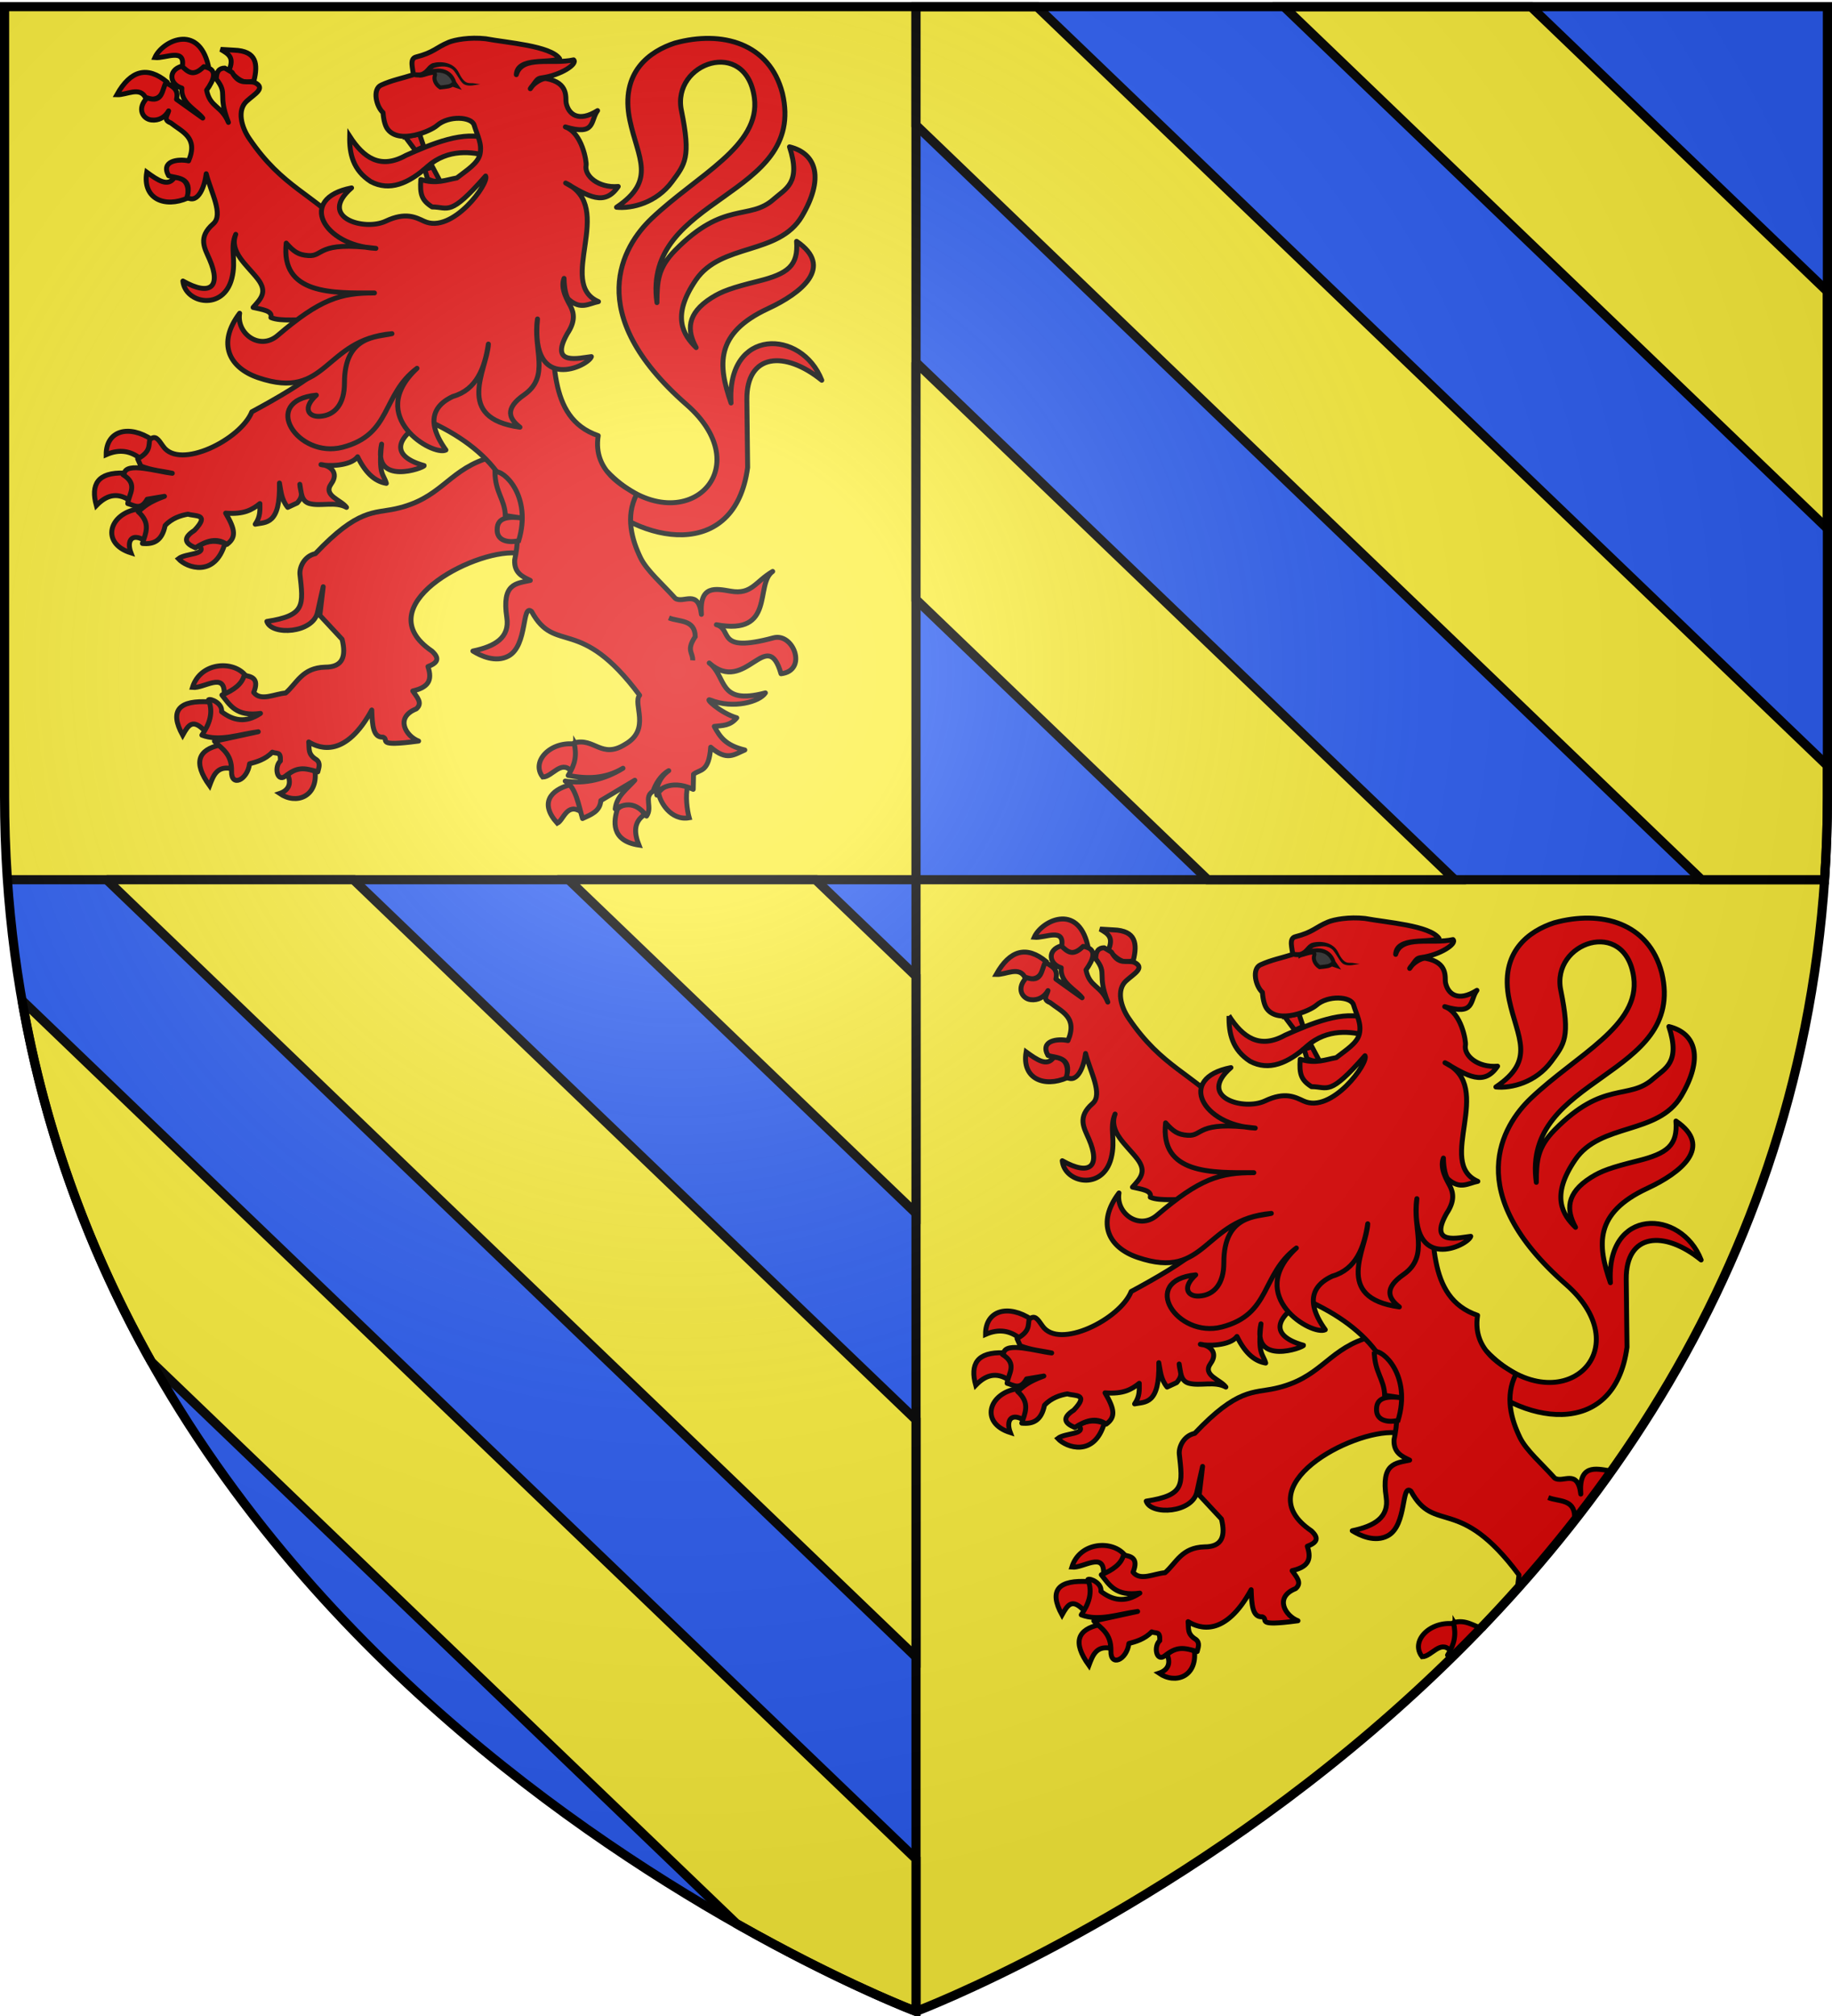
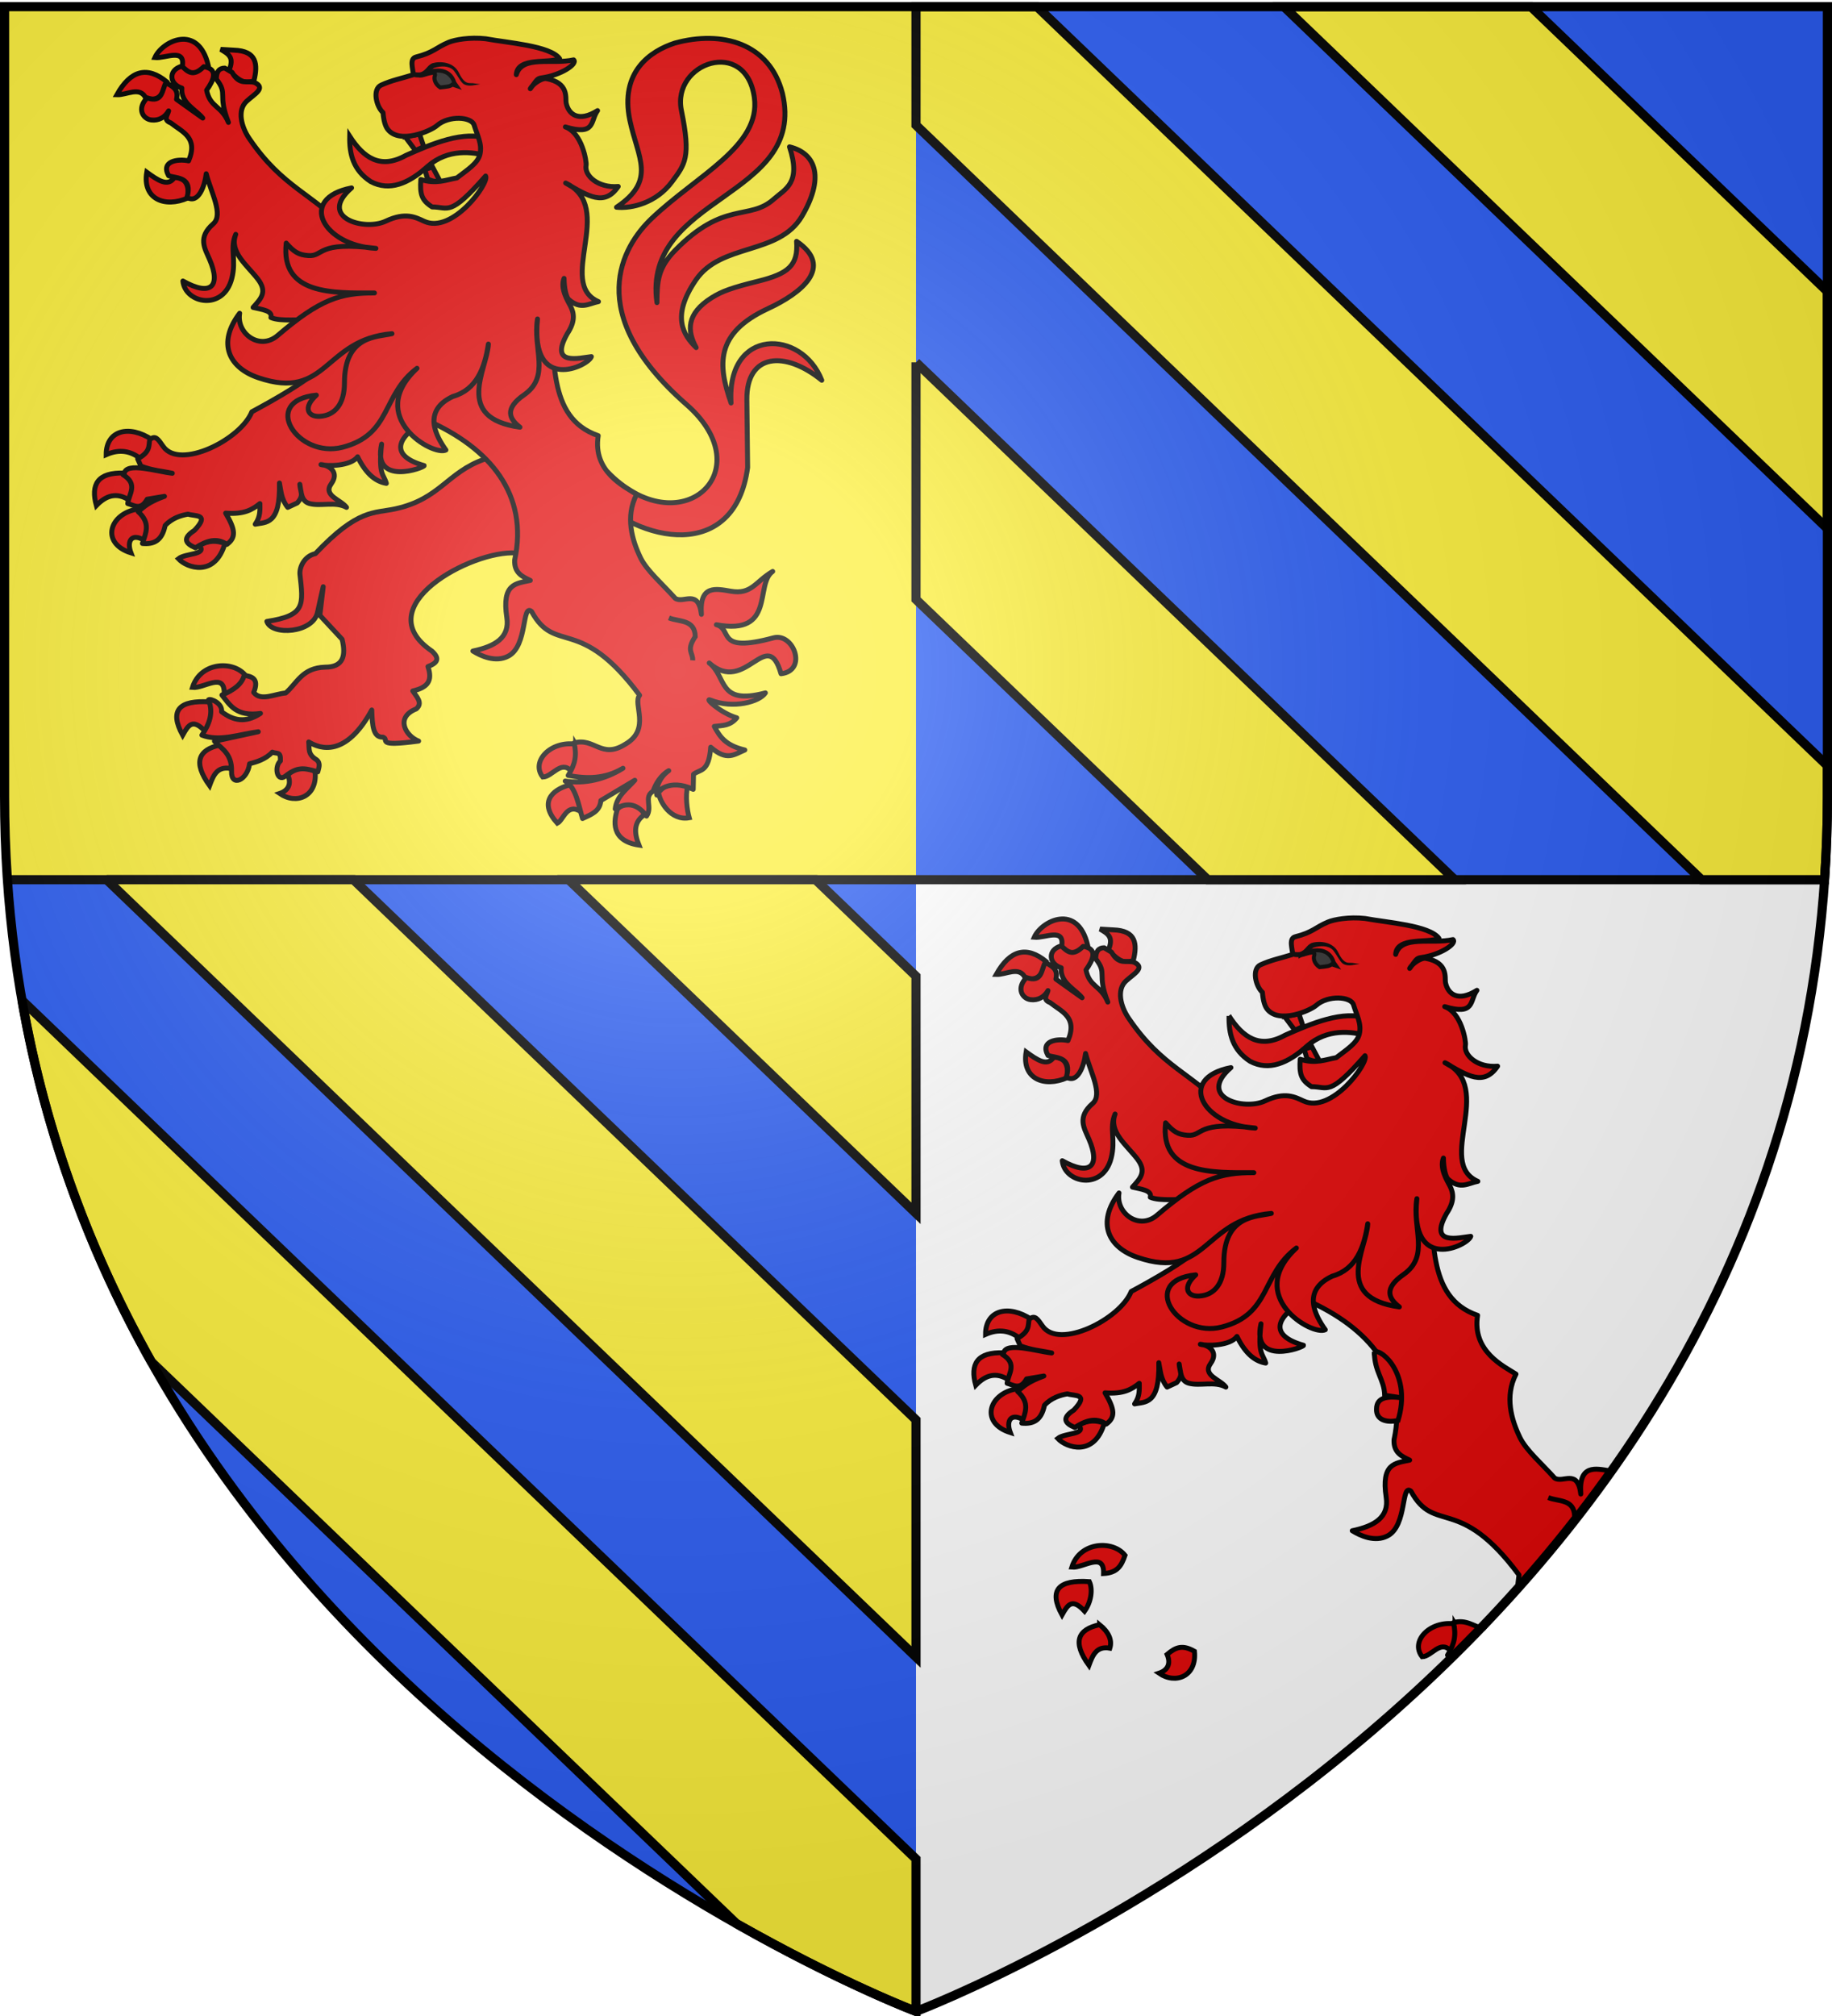
<svg xmlns="http://www.w3.org/2000/svg" xmlns:xlink="http://www.w3.org/1999/xlink" height="660" width="600" version="1.0">
  <defs>
    <g id="k">
      <use height="540" width="810" transform="rotate(72)" xlink:href="#j" />
      <use height="540" width="810" transform="rotate(144)" xlink:href="#j" />
    </g>
    <g id="v">
      <use xlink:href="#u" transform="rotate(72)" width="810" height="540" />
      <use xlink:href="#u" transform="rotate(144)" width="810" height="540" />
    </g>
    <g id="c">
      <path id="b" d="M0 0v1h.5L0 0z" transform="rotate(18 3.157 -.5)" />
      <use xlink:href="#b" transform="scale(-1 1)" width="810" height="540" />
    </g>
    <g id="d">
      <use xlink:href="#c" transform="rotate(72)" width="810" height="540" />
      <use xlink:href="#c" transform="rotate(144)" width="810" height="540" />
    </g>
    <g id="u">
      <path id="t" d="M0 0v1h.5L0 0z" transform="rotate(18 3.157 -.5)" />
      <use xlink:href="#t" transform="scale(-1 1)" width="810" height="540" />
    </g>
    <g id="g">
      <path id="f" d="M0 0v1h.5L0 0z" transform="rotate(18 3.157 -.5)" />
      <use xlink:href="#f" transform="scale(-1 1)" width="810" height="540" />
    </g>
    <g id="h">
      <use xlink:href="#g" transform="rotate(72)" width="810" height="540" />
      <use xlink:href="#g" transform="rotate(144)" width="810" height="540" />
    </g>
    <g id="j">
      <path transform="rotate(18 3.157 -.5)" d="M0 0v1h.5L0 0z" id="i" />
      <use height="540" width="810" transform="scale(-1 1)" xlink:href="#i" />
    </g>
    <g id="s">
      <use xlink:href="#r" transform="rotate(72)" width="810" height="540" />
      <use xlink:href="#r" transform="rotate(144)" width="810" height="540" />
    </g>
    <g id="r">
      <path id="q" d="M0 0v1h.5L0 0z" transform="rotate(18 3.157 -.5)" />
      <use xlink:href="#q" transform="scale(-1 1)" width="810" height="540" />
    </g>
    <g id="n">
      <path transform="rotate(18 3.157 -.5)" d="M0 0v1h.5L0 0z" id="m" />
      <use height="540" width="810" transform="scale(-1 1)" xlink:href="#m" />
    </g>
    <g id="o">
      <use height="540" width="810" transform="rotate(72)" xlink:href="#n" />
      <use height="540" width="810" transform="rotate(144)" xlink:href="#n" />
    </g>
    <path id="p" d="M2.922 27.672c0-5.951 2.317-9.843 5.579-11.012 1.448-.519 3.307-.273 5.018 1.447 2.119 2.129 2.736 7.993-3.483 9.121.658-.956.619-3.081-.714-3.787-.99-.524-2.113-.253-2.676.123-.824.552-1.729 2.106-1.679 4.108H2.922z" />
    <path id="l" d="M2.922 27.672c0-5.951 2.317-9.843 5.579-11.012 1.448-.519 3.307-.273 5.018 1.447 2.119 2.129 2.736 7.993-3.483 9.121.658-.956.619-3.081-.714-3.787-.99-.524-2.113-.253-2.676.123-.824.552-1.729 2.106-1.679 4.108H2.922z" />
    <path d="M2.922 27.672c0-5.951 2.317-9.843 5.579-11.012 1.448-.519 3.307-.273 5.018 1.447 2.119 2.129 2.736 7.993-3.483 9.121.658-.956.619-3.081-.714-3.787-.99-.524-2.113-.253-2.676.123-.824.552-1.729 2.106-1.679 4.108H2.922z" id="e" />
    <radialGradient xlink:href="#a" id="x" gradientUnits="userSpaceOnUse" gradientTransform="matrix(1.353 0 0 1.349 -77.63 -85.747)" cx="221.445" cy="226.331" fx="221.445" fy="226.331" r="300" />
    <linearGradient id="a">
      <stop style="stop-color:white;stop-opacity:.314" offset="0" />
      <stop offset=".19" style="stop-color:white;stop-opacity:.251" />
      <stop style="stop-color:#6b6b6b;stop-opacity:.125" offset=".6" />
      <stop style="stop-color:black;stop-opacity:.125" offset="1" />
    </linearGradient>
  </defs>
  <g style="display:inline">
    <path style="fill:#2b5df2;fill-opacity:1;fill-rule:evenodd;stroke:none;stroke-width:1px;stroke-linecap:butt;stroke-linejoin:miter;stroke-opacity:1" d="M300 2.188V288h297.563c.61-8.916.937-18.002.937-27.281V2.188H300z" />
    <path style="opacity:1;fill:#2b5df2;fill-opacity:1;stroke:none;stroke-width:2.5;stroke-miterlimit:4;stroke-dasharray:none;stroke-opacity:1" d="M2.438 288C20.604 553.343 300 658.5 300 658.5V288H2.437z" />
-     <path d="M597.563 288C579.395 553.343 300 658.5 300 658.5V288h297.563z" style="opacity:1;fill:#fcef3c;fill-opacity:1;stroke:none;stroke-width:2.5;stroke-miterlimit:4;stroke-dasharray:none;stroke-opacity:1" />
    <path d="M300 2.188V288H2.437a399.052 399.052 0 0 1-.937-27.281V2.188H300z" style="fill:#fcef3c;fill-opacity:1;fill-rule:evenodd;stroke:none;stroke-width:1px;stroke-linecap:butt;stroke-linejoin:miter;stroke-opacity:1" />
-     <path style="opacity:1;fill:#000;fill-opacity:1;stroke:none;stroke-width:2.5;stroke-miterlimit:4;stroke-dasharray:none;stroke-opacity:1" d="M298.5 1.5h3v657h-3z" />
    <path style="opacity:1;fill:#000;fill-opacity:1;stroke:none;stroke-width:2.5;stroke-miterlimit:4;stroke-dasharray:none;stroke-opacity:1" transform="rotate(-90)" d="M-289.5 2.438h3v595.126h-3z" />
    <path style="fill:#fcef3c;fill-opacity:1;fill-rule:nonzero;stroke:#000;stroke-opacity:1;stroke-width:3" d="M300 2.188v38.78L557.281 288h40.282c.61-8.916.937-18.002.937-27.281v-10.031L339.625 2.188H300zm120.5 0 178 170.875V95.438l-97.125-93.25H420.5zM300 118.624v77.625L395.563 288h80.875L300 118.625zM34.938 288 300 542.469v-77.625L115.75 288H34.937zm151.28 0L300 397.219v-77.625L267.094 288h-80.875zM7.25 327.531c7.742 44.299 22.838 83.63 42.313 118.281L241.188 629.75C275.801 649.366 300 658.5 300 658.5v-49.906L7.25 327.53z" />
  </g>
  <use height="660" width="600" transform="translate(211.429)" id="w" xlink:href="#use4203" y="0" x="0" />
  <use height="660" width="600" transform="translate(312.857 328.572)" xlink:href="#use4203" />
  <use height="660" width="600" transform="translate(312.857 328.572)" xlink:href="#w" />
  <g style="display:inline">
    <path style="fill:#e20909;fill-opacity:1;stroke:#000;stroke-width:1.616;stroke-linejoin:round;stroke-miterlimit:4;stroke-opacity:1;stroke-dasharray:none" d="M198.776 154.307c23.862 24.64 51.127.066 26.073-21.854-34.35-30.053-20.782-52.01-11.509-60.854 14.899-14.21 35.91-23.752 33.716-39.656-2.728-19.775-27.105-11.479-23.89 4.231 3.165 15.461 1.19 17.561-3.083 23.34-5.061 6.845-13.086 8.859-18.169 8.34 13.218-8.89 6.973-16.05 4.364-28.499-3.333-15.903 6.746-22.64 14.714-25.25 15.435-4.247 31.046-.007 35.267 16.457 8.064 34.289-46.063 33.476-41.1 68.514.034-7.146.36-11.42 5.977-17.146 16.024-16.337 24.26-9.603 32.232-16.689 3.897-3.464 9.1-5.258 5.204-17.167 9.104 2.226 11.259 10.586 4.04 22.76-7.59 12.8-26.375 8.637-34.708 20.823-8.165 11.942-4.11 18.035.1 22.143-3.022-5.543-3.2-11.103 5.02-16.287 3.449-2.176 6.665-3.317 15.305-5.464 9.734-2.42 13.171-5.08 12.558-13.038 12.427 8.409 1.511 16.977-9.33 22.006-17.508 8.122-16.416 18.575-12.13 30.922-1.534-24.756 23.158-24.276 29.715-7.445-12.015-9.786-24.705-8.896-24.533 6.361l.25 22.197c-4.146 30.823-35.21 25.195-51.697 8.156" />
    <path d="M114.526 44.606c-.113 5.74 1.068 11.058 6.904 14.853 6.119 3.244 12.358.678 18.638-4.998 6.637-5.84 14.62-4.815 19.662-3.367.83-2.7-.189-3.797.037-5.605-7.536-2.98-18.508 1.644-26.86 5.397-8.363 4.648-13.845.753-18.381-6.28z" style="fill:#e20909;fill-opacity:1;stroke:#000;stroke-width:1.616;stroke-miterlimit:4;stroke-opacity:1;stroke-dasharray:none" />
    <g style="fill:#e20909;stroke:#000;stroke-width:2.954;stroke-opacity:1">
      <path d="M862.664 472.577c-7.188-9.211-27.082-8.293-31.832 7.086 6.816.68 19.456-9.608 19.006 3.82 8.305-.468 10.708-4.693 12.826-10.906z" style="fill:#e20909;fill-opacity:1;stroke:#000;stroke-width:2.954;stroke-linejoin:miter;stroke-miterlimit:4;stroke-opacity:1;stroke-dasharray:none" transform="matrix(.547 0 0 .547 -391.428 -37.312)" />
      <path d="M838.453 505.987c-7.478-8.031-10.06-3.885-13.504 2.243-8.187-14.961-2.04-21.175 16.37-19.903 2.197 4.713 1.025 12.246-2.866 17.66zM847.459 514.084c-13.091 2.806-16.482 10.313-6.395 24.351 2.187-5.864 4.356-11.75 12.534-10.302 1.483-4.79-.707-9.68-6.14-14.05zM887.874 531.88c2.56 5.972-.09 9.655-4.86 11.238 9.901 6.854 22.754 1.966 21.23-13.112-7.109-4.021-11.075-2.607-16.37 1.873z" style="fill:#e20909;fill-opacity:1;stroke:#000;stroke-width:2.954;stroke-miterlimit:4;stroke-opacity:1;stroke-dasharray:none" transform="matrix(.547 0 0 .547 -391.428 -37.312)" />
    </g>
    <path style="fill:#e20909;fill-opacity:1;stroke:#000;stroke-width:1.616;stroke-linejoin:round;stroke-miterlimit:4;stroke-opacity:1;stroke-dasharray:none" d="M158.697 150.323c-12.322 4.329-14.496 13.014-29.159 16.245-7.093 1.563-12.256-.104-26.242 14.687-3.523.76-5.2 4.22-5.071 6.653 1.117 10.23 1.867 13.587-10.827 15.544 1.547 4.72 15.265 3.89 16.622-3.12.213-1.095 1.84-8.252 1.84-8.252l-1.11 9.365 7.293 7.85c1.327 5.413.391 9.145-5.588 9.123-7.483.222-9.134 5.191-12.879 8.456-3.595.28-8.163 2.83-10.488-.188 1.928-4.673-.788-5.215-3.119-5.598-.694 2.833-3.393 4.878-7.29 6.454 2.66 3.306 4.68 7.15 12.636 6.008-4.892 3.298-9.034 2.318-12.744-.555.353-2.76-3.57-4.39-4.265-3.895 1.68 4.347.229 8.057-2.187 11.571 5.801 2.228 12.25-.298 18.467-1.112l-14.336 3.115c2.462 2.532 5.712 4.103 5.589 9.792-.197 5.358 5.206 2.98 5.894-2.418 2.168-.58 5.164-1.381 7.47-3.813 1.474.679 2.796-.412 2.632 2.893-2.035 1.78-1.194 6.91 1.503 5.061 4.11-3.247 6.184-2.846 10.75-1.5.235-1.188 1.067-2.793-.45-3.98-2.96-1.81-2.267-3.59-2.529-5.812 3.725 2.267 12.092 5.195 20.654-10.46.164 4.952.397 9.066 3.674 8.886 2.291.82-2.887 3.245 11.664 1.286-4.075-1.525-7.937-7.678-.764-10.533 2.253-1.957.13-3.913-1.147-5.87 4.872-1.15 6.57-3.27 4.963-7.98 3.207-1.227 3.939-2.65 1.319-5.062-21.489-14.58 13.047-33.085 27.43-32.132l12.15-7.12-7.776-24.257-14.58.668z" />
    <g style="fill:#e20909;stroke:#000;stroke-width:2.954;stroke-opacity:1">
      <path d="M799.626 342.685c-5.852-4.625-12.566-5.83-20.464-2.342-.056-14.538 13.622-18.222 27.626-8.897-1.412 4.639-3.066 9.057-7.162 11.239zM773.28 370.783c-3.419-12.474.547-20.053 16.881-19.435 2.937 3.872 7.292 6.562 3.07 16.391-7.79-5.24-14.203-2.924-19.952 3.044zM798.09 372.89c4.946 6.322 8.193 12.645 4.35 18.967-8.001-5.031-11.16.056-8.442 7.258-18.46-5.81-12.894-23.612 4.093-26.225zM834.925 394.666c5.494-3.163 10.533-2.989 15.347-1.17-5.978 20.376-22.706 14.734-27.881 9.132 4.344-3.472 17.501-2.217 12.534-7.962z" style="fill:#e20909;fill-opacity:1;stroke:#000;stroke-width:2.954;stroke-miterlimit:4;stroke-opacity:1;stroke-dasharray:none" transform="matrix(.547 0 0 .547 -391.428 -37.312)" />
    </g>
    <g style="fill:#e20909;stroke:#000;stroke-width:2.954;stroke-opacity:1">
      <path d="M828.018 186.74c-13.82 6.043-27.245.561-24.555-15.454 6.568 4.735 12.686 9.137 16.626 3.044 5.688.234 9.047 3.454 7.93 12.41zM802.95 127.031c-3.537-7.426-11.437-1.875-17.393-2.107 8.263-14.803 18.254-17.275 29.928-7.727-2.034 6.026-3.863 12.314-12.534 9.834zM808.322 102.68c6.403.636 18.51-6.186 16.371 5.62 4.844 5.575 10.078 4.72 15.603-.937-6.06-25.406-27.664-14.525-31.974-4.683zM852.574 110.64c3.55-8.067-.098-10.077-4.86-12.877l7.93.468c13.867.447 14.36 8.545 12.022 18.264-7.023 3.063-10.621-2.492-15.092-5.854z" style="fill:#e20909;fill-opacity:1;stroke:#000;stroke-width:2.954;stroke-miterlimit:4;stroke-opacity:1;stroke-dasharray:none" transform="matrix(.547 0 0 .547 -391.428 -37.312)" />
    </g>
    <g style="fill:#e20909;stroke:#000;stroke-width:2.954;stroke-opacity:1">
      <path d="M1060.277 513.615c3.647 6.117 1 11.122-2.813 15.923-6.094-6.431-11.19 3.576-16.883 3.746-7.364-9.437 4.845-21.822 19.696-19.669zM1063.602 554.123c.898-4.801 1.243-9.466-6.906-16.156-11.329 3.055-18.268 10.955-7.418 22.947 3.764-1.828 5.655-12.549 14.324-6.79zM1085.345 552.25c7.949-6.469 14.594-1.902 15.859 3.747-5.95 4.148-6.17 10.254-3.07 18.03-17.188-2.611-15.061-14.877-12.79-21.777zM1127.295 539.138c-1.437 5.246-.349 13.895.941 18.517-11.056 1.957-17.877-9.844-18.335-15.24 4.608-5.116 8.694-6.899 17.394-3.277z" style="fill:#e20909;fill-opacity:1;stroke:#000;stroke-width:2.954;stroke-miterlimit:4;stroke-opacity:1;stroke-dasharray:none" transform="matrix(.547 0 0 .547 -391.428 -37.312)" />
    </g>
    <path style="fill:#e20909;fill-opacity:1;stroke:#000;stroke-width:1.616;stroke-linejoin:round;stroke-miterlimit:4;stroke-opacity:1;stroke-dasharray:none" d="M59.538 21.668c-4.61 1.31-4.031 5.936.024 7.175-.47 4.941 4.82 7.15 6.839 9.812l-8.584-6.129c.82-3.636-1.664-4.25-3.442-5.507-1.404 2.415-.997 6.839-6.182 5.02-3.456 3.494-1.427 6.906 1.36 7.239 2.412.288 4.47-.847 5.672-2.977-.306 1.381-1.943 2.935.701 3.93 3.681 2.953 9.108 4.71 5.843 12.434-3.45-.737-9.22.03-6.544 4.865 2.693.9 7.988.353 6.013 7.083 3.79 2.304 5.854-3.945 6.297-7.73 1.486 5.936 5.771 13.375 2.308 16.388-5.147 4.48-2.816 7.959-1.211 11.656 3.82 8.802.472 12.262-8.73 7.076.718 7.34 13.236 9.905 16.01-.835 1.577-6.109-.704-9.823 1.288-14.446-2.156 5.797 3.67 10.014 7.24 14.646 3.321 4.31.88 6.52-1.552 9.281 2.858.685 6.474 1.026 5.843 3.308 3.21 1.421 9.967.397 13.214.923l2.577 16.049c-5.096 4.38-13.588 9.338-22.043 13.889-3.616 9.09-23.613 19.104-29.036 11.33-1.718-2.462-2.538-3.774-4.4-2.224-.416 2.007.342 3.904-3.952 6.305l1.04 2.354c3.817 1.483 6.895 1.616 10.305 2.355-4.974-.54-14.98-3.757-15.728-.01l-.42.476c5.081 3.147 1.898 6.31 1.552 9.457 2.119.572 4.233 2.363 6.353-1.42l5.672-.954c-5.394 1.968-6.724 3.474-8.605 5.04 4.225 3.749 2.444 7.044 1.382 10.39 3.72.355 6.415-.855 7.433-5.862 2.234-2.451 5.29-3.359 7.524-3.73 2.316.777 7.298-.182 2.061 5.33-4.076 2.609-2.88 4.328.34 5.683 3.436-2.198 6.868-3.488 10.305-1.11 3.04-2.238 2.858-4.755-.41-10.234 6.045.48 8.76-1.155 11.224-3.133-.005 2.138.239 4.21-1.53 6.752 3.431-.723 8.27.353 7.931-13.481.527 2.658.562 5.316 2.714 7.974l3.134-1.458c2.283-2.675.978-3.417.818-6.092.499 2.482.373 5.49 3.102 6.273 3.678 1.055 8.477-.79 12.195 1.277-1.749-2.464-7.822-3.803-4.992-7.73 2.653-3.684-.477-6.04-3.375-6.285 1.993.59 9.708.6 11.995-2.556 3.036 6.217 6.382 8.193 9.418 8.71-.853-3.074-2.675-2.656-1.551-12.851-3.141 14.044 14.1 7.688 13.937 7.033-12.828-3.63-7.563-10.5.893-14.847 20.703 9.137 33.372 24.244 28.746 45.786-.19 4.153 2.466 5.395 5.12 6.654-4.727 1.035-9.381.979-7.69 12.142.994 6.563-3.789 9.448-11.112 10.975 2.55 1.588 7.449 3.9 11.649 1.636 6.363-3.431 4.306-17.327 7.579-14.576 7.839 14.327 15.653.89 35.38 27.417-2.388 2.753 3.886 11.161-4.764 16.072-7.759 4.884-10.021-2.292-16.678-.467.885 4.05.393 6.89-1.955 10.644 5.987 1.126 11.966 1.23 17.953-2.355-5.88 3.65-12.543 5.207-18.93 4.203 3.557 2.004 4.428 8.118 5.672 12.259 2.741-1.276 5.752-2.31 5.992-5.876l11.133-6.655c-2.527 2.879-5.98 5.152-6.416 9.398 4.448-2.611 7.674-1.189 10.262 2.335 2.066-2.944-1.068-6.253 2.146-8.145.777-2.32 2.485-5.251 5.12-6.721-3.028 2.089-4.299 5.725-3.895 7.996-.35-1.096 4.07-5.572 11.911-1.89l.1-4.938c2.16-1.716 5.015-.494 5.63-8.854 5.347 4.66 7.612 2.402 11.176.915-6.237-1.48-8.13-4.21-10.004-7.725 2.77-.298 5.228-.202 7.367-2.809-5.374-1.573-10.853-6.724-8.602-5.811 7.395 2.999 16.119.562 17.975-2.355-15.766 4.185-12.504-5.275-18.4-9.787 11.92 10.658 18.95-12.462 23.52 3.522 8.81-1.02 4.106-13.533-2.486-11.753-19.175 5.177-13.16-2.79-18.686-4.3 19.494 3.653 12.464-13.216 18.442-17.442-5.726 3.34-6.849 7.682-13.779 6.467-4.695-.784-10.306-2.214-9.56 7.589-1.02-8.473-5.83-3.447-8.563-5.234-4.168-4.666-9.37-9.12-11.38-13.297-2.776-5.767-5.042-13.39-1.29-20.746-3.96-2.558-14.442-7.408-12.57-19.234-17.203-5.89-13.857-26.507-15.969-43.47l-66.214-23.602c-11.2-12.25-21.052-13.9-32.146-30.258-2.538-3.743-3.987-9.207-.846-12.116 2.583-2.393 6.485-4.32 2.673-6.155-2.464-.813-4.929 1.143-7.393-3.308l-2.401-1.42c-1.797-.003-2.798 1.105-2.762 3.619 3.956 5.066.262 4.75 3.952 14.165-2.34-5.644-5.978-4.784-7.147-10.546 2.309-3.25 4.025-6.925-.927-7.705-3.65 3.65-5.32 1.454-7.203-.156z" />
-     <path style="fill:#e20909;fill-opacity:1;stroke:#000;stroke-width:1.616;stroke-miterlimit:4;stroke-opacity:1;stroke-dasharray:none" d="M162.098 154.52c.083 6.748 3.241 8.95 3.402 14.273l6.163.92c-5.06-.788-8.796-.377-8.836 3.53-.192 3.695 3.404 4.604 7.047 3.784 4.446-14.678-5.019-23.368-7.776-22.506z" />
    <path style="opacity:.98;fill:none;stroke:#000;stroke-width:1.616;stroke-miterlimit:4;stroke-opacity:1;stroke-dasharray:none" d="M219.079 202.284c3.378 1.37 8.49.431 8.626 6.12-3.12 4.674-.644 5.249-.85 7.789" />
    <path d="m144.212 59.496-2.57-4.85-2.501.865.904 3.092c2.342 1.012 2.185.6 4.167.893zM132.698 44.769l4.706-.857 1.383 4.116-2.724 1.25-3.365-4.51z" style="fill:#e20909;fill-opacity:1;stroke:#000;stroke-width:1.616;stroke-miterlimit:4;stroke-opacity:1;stroke-dasharray:none" />
    <path style="fill:#e20909;fill-opacity:1;stroke:#000;stroke-width:1.616;stroke-linejoin:round;stroke-miterlimit:4;stroke-opacity:1;stroke-dasharray:none" d="M155.284 40.948c-.84-2.75-8.349-3.224-12.205.184-1.937 1.711-12.208 6.225-16.097 1.2-.813-1.051-1.323-2.896-1.535-5.468-2.199-1.944-3.565-7.63-.632-8.99 3.48-1.613 7.017-2.268 10.525-3.402-.028-1.945-1.366-5.237.916-5.811 5.766-1.451 6.515-3.083 10.692-4.82 1.98-.823 6.873-1.736 12.146-1.149 7.08 1.329 21.121 2.282 24.17 6.49-3.347 1.71-13.857-.622-14.166 5.259 1.924-6.463 11.657-3.247 18.771-4.841 1.422 1.305-4.168 5.036-10.39 5.88-1.683.227-1.56.648-3.802 3.564 1.003-1.811 3.955-3.541 5.212-3.316 7.596 1.365 6.213 6.488 6.526 7.979.775 3.696 4.019 6.455 10.295 2.506-2.46 3.34-.496 8.347-10.552 5.338 5.513 1.971 7.011 11.47 6.797 12.552-.669 3.382 3.978 7.525 10.525 6.945-4.482 6.61-9.804 3.203-17.233-1.133 16.667 7.938-3.216 32.76 10.76 38.831-3.173.607-5.778 2.822-9.761-.724-.721-.642-1.488-3.42-1.51-6.89-1.34 3.35 1.26 7.45 2.1 9.079 1.206 2.339 1.62 5.018-1.044 9.024-6.089 10.74 4.082 7.92 7.894 7.513-.81 2.968-20.117 12.393-17.644-12.332-1.615 9.732 4.331 18.672-4.33 24.805-6.613 4.557-4.926 7.935-1.415 10.637-21.831-2.972-10.66-19.118-10.348-27.22-1.175 7.749-3.802 14.92-11.608 17.15-10.205 4.736-5.484 13.05-2.297 17.538-4.188 2.149-26.524-10.85-9.466-26.751-11.644 8.746-8.227 21.676-24.403 25.855-14.74 3.809-27.102-15.26-8.563-17.067-4.532 4.128-2.712 7.15 1.083 6.946 5.128-.276 8.132-4.273 8.12-10.887-.031-15.817 10.854-15.029 15.56-16.187-22.433 1.933-21.048 22.14-43.768 14.427-9.579-3.252-13.604-11.219-6.124-21.107-1.122 6.556 6.523 12.349 12.434 7.293 13.978-11.957 20.669-13.983 31.732-13.937-13.855.059-30.765.523-28.902-16.318 2.5 2.83 3.96 3.846 7.21 4.08 5.198.375 2.698-4.868 22.156-2.361-17.185-.86-25.851-16.3-7.97-19.8-11.23 9.701 4.163 14.225 11.21 10.888 6.507-3.081 9.805-1.236 12.568.042 9.259 4.282 21.469-12.63 20.124-14.82-11.833 13.498-12.073 10.126-17.508 10.13-3.476-2.206-4.034-4.182-3.709-8.978 5.119 1.599 8.282.086 11.797-.518 3.252-2.533 6.883-4.73 7.574-7.758.77-3.376-.856-6.082-1.915-9.55z" />
    <path d="M137.921 24.718c3.878-2.266 9.362-2.704 10.878 2.371l.749 1.063-1.401-.47c-.762.668-1.85.688-2.829.827l-1.142.12c-1.469-.952-2.185-2.565-1.767-3.79.724-2.122-3.362-.154-4.488-.12z" style="fill:#313131;stroke:#000;stroke-width:1.313;stroke-opacity:1" />
    <path style="fill:#000;fill-opacity:1;stroke:none" d="M141.66 20.686c-1.855.703-2.133 2.557-4.068 3.01-.834.09-1.59-.069-1.59-.069l-.324 1.607s.959.208 2.085.086c2.28.022 2.797-2.205 4.494-3.112 2.115-.634 4.737-.797 6.358.889 1.623 2.162 2.333 3.983 3.447 4.545 1.624.82 3.51.124 5.264-.055l-1.738-.25c-1.91-.448-3.14.925-5.32-3.56-1.656-3.407-5.862-3.854-8.609-3.09z" />
  </g>
  <g style="display:inline">
-     <path d="M-155.57 209.367c21.694 22.4 46.48.06 23.703-19.867-31.228-27.321-18.893-47.282-10.462-55.322 13.544-12.918 32.646-21.592 30.65-36.05-2.48-17.978-24.64-10.436-21.717 3.846 2.876 14.055 1.082 15.964-2.804 21.218-4.6 6.222-11.896 8.053-16.516 7.581 12.015-8.082 6.339-14.591 3.966-25.908-3.03-14.457 6.133-20.58 13.377-22.954 14.031-3.861 28.224-.007 32.061 14.96 7.33 31.173-41.875 30.434-37.364 62.286.031-6.496.327-10.38 5.434-15.587 14.567-14.852 22.055-8.73 29.301-15.171 3.543-3.15 8.274-4.78 4.732-15.608 8.276 2.024 10.235 9.624 3.672 20.692-6.9 11.637-23.977 7.852-31.552 18.93-7.424 10.856-3.738 16.395.09 20.13-2.747-5.04-2.908-10.094 4.564-14.807 3.136-1.978 6.059-3.015 13.914-4.967 8.849-2.2 11.974-4.618 11.416-11.853 11.298 7.645 1.374 15.434-8.482 20.006-15.916 7.384-14.923 16.886-11.028 28.11-1.394-22.505 21.054-22.069 27.015-6.768-10.923-8.896-22.46-8.086-22.303 5.783l.227 20.179c-3.769 28.021-32.009 22.905-46.997 7.415" style="fill:#e20909;fill-opacity:1;stroke:#000;stroke-width:1.469;stroke-linejoin:round;stroke-miterlimit:4;stroke-opacity:1;stroke-dasharray:none" transform="matrix(1.1 0 0 1.1 657.902 212.003)" />
    <path style="fill:#e20909;fill-opacity:1;stroke:#000;stroke-width:1.469;stroke-miterlimit:4;stroke-opacity:1;stroke-dasharray:none" d="M-232.16 109.64c-.103 5.218.97 10.052 6.276 13.501 5.563 2.95 11.235.617 16.943-4.543 6.034-5.308 13.292-4.377 17.875-3.061.754-2.454-.172-3.452.034-5.096-6.85-2.708-16.826 1.496-24.419 4.907-7.603 4.226-12.585.685-16.71-5.709z" transform="matrix(1.1 0 0 1.1 657.902 212.003)" />
    <g style="fill:#e20909;stroke:#000;stroke-width:2.954;stroke-opacity:1">
      <path style="fill:#e20909;fill-opacity:1;stroke:#000;stroke-width:2.954;stroke-linejoin:miter;stroke-miterlimit:4;stroke-opacity:1;stroke-dasharray:none" d="M862.664 472.577c-7.188-9.211-27.082-8.293-31.832 7.086 6.816.68 19.456-9.608 19.006 3.82 8.305-.468 10.708-4.693 12.826-10.906z" transform="matrix(.547 0 0 .547 -103.428 250.688)" />
      <path style="fill:#e20909;fill-opacity:1;stroke:#000;stroke-width:2.954;stroke-miterlimit:4;stroke-opacity:1;stroke-dasharray:none" d="M838.453 505.987c-7.478-8.031-10.06-3.885-13.504 2.243-8.187-14.961-2.04-21.175 16.37-19.903 2.197 4.713 1.025 12.246-2.866 17.66zM847.459 514.084c-13.091 2.806-16.482 10.313-6.395 24.351 2.187-5.864 4.356-11.75 12.534-10.302 1.483-4.79-.707-9.68-6.14-14.05zM887.874 531.88c2.56 5.972-.09 9.655-4.86 11.238 9.901 6.854 22.754 1.966 21.23-13.112-7.109-4.021-11.075-2.607-16.37 1.873z" transform="matrix(.547 0 0 .547 -103.428 250.688)" />
    </g>
-     <path d="M-192.005 205.745c-11.201 3.936-13.178 11.832-26.508 14.768-6.449 1.421-11.142-.094-23.857 13.352-3.203.692-4.727 3.837-4.61 6.049 1.016 9.3 1.698 12.352-9.842 14.13 1.406 4.29 13.877 3.537 15.111-2.836.193-.996 1.673-7.502 1.673-7.502l-1.01 8.514 6.63 7.135c1.206 4.923.356 8.315-5.08 8.295-6.802.202-8.303 4.72-11.707 7.687-3.269.255-7.422 2.573-9.536-.17 1.754-4.249-.716-4.742-2.835-5.09-.63 2.575-3.084 4.435-6.626 5.867 2.417 3.006 4.253 6.5 11.486 5.463-4.447 2.998-8.213 2.107-11.585-.505.32-2.51-3.246-3.99-3.878-3.542 1.528 3.953.208 7.326-1.988 10.52 5.274 2.025 11.137-.27 16.788-1.011l-13.032 2.832c2.238 2.302 5.192 3.73 5.08 8.901-.178 4.871 4.733 2.71 5.359-2.198 1.97-.527 4.695-1.255 6.79-3.466 1.34.617 2.543-.374 2.393 2.63-1.85 1.618-1.085 6.282 1.367 4.601 3.736-2.952 5.621-2.587 9.772-1.364.214-1.08.97-2.539-.409-3.618-2.69-1.646-2.06-3.263-2.299-5.284 3.387 2.061 10.993 4.723 18.777-9.508.149 4.502.361 8.24 3.34 8.078 2.082.746-2.625 2.95 10.603 1.169-3.704-1.387-7.215-6.98-.694-9.576 2.048-1.779.118-3.557-1.043-5.335 4.429-1.046 5.973-2.973 4.512-7.256 2.915-1.115 3.58-2.408 1.199-4.601-19.535-13.256 11.861-30.078 24.936-29.211l11.045-6.474-7.068-22.05-13.254.606z" style="fill:#e20909;fill-opacity:1;stroke:#000;stroke-width:1.469;stroke-linejoin:round;stroke-miterlimit:4;stroke-opacity:1;stroke-dasharray:none" transform="matrix(1.1 0 0 1.1 657.902 212.003)" />
    <g style="fill:#e20909;stroke:#000;stroke-width:2.954;stroke-opacity:1">
      <path style="fill:#e20909;fill-opacity:1;stroke:#000;stroke-width:2.954;stroke-miterlimit:4;stroke-opacity:1;stroke-dasharray:none" d="M799.626 342.685c-5.852-4.625-12.566-5.83-20.464-2.342-.056-14.538 13.622-18.222 27.626-8.897-1.412 4.639-3.066 9.057-7.162 11.239zM773.28 370.783c-3.419-12.474.547-20.053 16.881-19.435 2.937 3.872 7.292 6.562 3.07 16.391-7.79-5.24-14.203-2.924-19.952 3.044zM798.09 372.89c4.946 6.322 8.193 12.645 4.35 18.967-8.001-5.031-11.16.056-8.442 7.258-18.46-5.81-12.894-23.612 4.093-26.225zM834.925 394.666c5.494-3.163 10.533-2.989 15.347-1.17-5.978 20.376-22.706 14.734-27.881 9.132 4.344-3.472 17.501-2.217 12.534-7.962z" transform="matrix(.547 0 0 .547 -103.428 250.688)" />
    </g>
    <g style="fill:#e20909;stroke:#000;stroke-width:2.954;stroke-opacity:1">
      <path style="fill:#e20909;fill-opacity:1;stroke:#000;stroke-width:2.954;stroke-miterlimit:4;stroke-opacity:1;stroke-dasharray:none" d="M828.018 186.74c-13.82 6.043-27.245.561-24.555-15.454 6.568 4.735 12.686 9.137 16.626 3.044 5.688.234 9.047 3.454 7.93 12.41zM802.95 127.031c-3.537-7.426-11.437-1.875-17.393-2.107 8.263-14.803 18.254-17.275 29.928-7.727-2.034 6.026-3.863 12.314-12.534 9.834zM808.322 102.68c6.403.636 18.51-6.186 16.371 5.62 4.844 5.575 10.078 4.72 15.603-.937-6.06-25.406-27.664-14.525-31.974-4.683zM852.574 110.64c3.55-8.067-.098-10.077-4.86-12.877l7.93.468c13.867.447 14.36 8.545 12.022 18.264-7.023 3.063-10.621-2.492-15.092-5.854z" transform="matrix(.547 0 0 .547 -103.428 250.688)" />
    </g>
    <g style="fill:#e20909;stroke:#000;stroke-width:2.954;stroke-opacity:1">
      <path style="fill:#e20909;fill-opacity:1;stroke:#000;stroke-width:2.954;stroke-miterlimit:4;stroke-opacity:1;stroke-dasharray:none" d="M1060.277 513.615c3.647 6.117 1 11.122-2.813 15.923-6.094-6.431-11.19 3.576-16.883 3.746-7.364-9.437 4.845-21.822 19.696-19.669z" transform="matrix(.547 0 0 .547 -103.428 250.688)" />
    </g>
    <path d="M-282.15 88.787c-4.191 1.19-3.664 5.396.023 6.522-.428 4.492 4.38 6.5 6.217 8.92l-7.804-5.572c.746-3.305-1.513-3.863-3.129-5.006-1.276 2.195-.906 6.217-5.62 4.564-3.141 3.175-1.297 6.278 1.236 6.58 2.193.262 4.064-.77 5.157-2.706-.278 1.256-1.767 2.668.637 3.573 3.347 2.684 8.28 4.282 5.312 11.304-3.136-.67-8.382.026-5.95 4.422 2.45.817 7.262.321 5.467 6.439 3.445 2.094 5.321-3.586 5.724-7.028 1.352 5.397 5.247 12.16 2.099 14.9-4.68 4.072-2.56 7.234-1.101 10.595 3.473 8.002.429 11.148-7.936 6.433.652 6.673 12.032 9.005 14.554-.76 1.433-5.552-.64-8.93 1.17-13.131-1.959 5.27 3.338 9.103 6.582 13.314 3.02 3.919.8 5.927-1.41 8.437 2.598.623 5.886.933 5.312 3.008 2.918 1.291 9.06.36 12.012.838l2.343 14.59c-4.632 3.982-12.353 8.49-20.039 12.626-3.287 8.265-21.466 17.368-26.396 10.301-1.562-2.238-2.308-3.431-4-2.022-.378 1.824.31 3.549-3.594 5.732l.947 2.14c3.47 1.348 6.268 1.469 9.368 2.14-4.523-.49-13.618-3.415-14.298-.007l-.382.432c4.619 2.86 1.725 5.736 1.41 8.597 1.927.52 3.849 2.148 5.776-1.292l5.157-.866c-4.905 1.789-6.113 3.158-7.823 4.581 3.84 3.408 2.221 6.405 1.255 9.446 3.383.322 5.833-.777 6.758-5.33 2.031-2.228 4.81-3.053 6.84-3.39 2.106.706 6.634-.166 1.874 4.846-3.706 2.371-2.618 3.934.309 5.166 3.124-1.998 6.244-3.171 9.368-1.009 2.764-2.035 2.598-4.323-.372-9.304 5.495.436 7.962-1.05 10.203-2.848-.005 1.944.217 3.827-1.39 6.138 3.118-.657 7.518.321 7.21-12.255.478 2.416.51 4.832 2.466 7.249l2.85-1.326c2.075-2.432.889-3.106.743-5.538.454 2.257.339 4.991 2.82 5.703 3.344.959 7.706-.719 11.087 1.16-1.59-2.239-7.112-3.456-4.539-7.027 2.412-3.349-.433-5.49-3.068-5.713 1.812.536 8.826.545 10.905-2.324 2.76 5.652 5.802 7.449 8.561 7.918-.775-2.795-2.432-2.414-1.41-11.683-2.855 12.768 12.819 6.99 12.67 6.394-11.662-3.3-6.875-9.545.812-13.497 18.82 8.306 30.339 22.04 26.133 41.623-.172 3.776 2.242 4.905 4.655 6.05-4.298.94-8.529.89-6.992 11.038.904 5.966-3.444 8.59-10.101 9.977 2.317 1.444 6.771 3.546 10.59 1.487 5.784-3.119 3.915-15.75 6.89-13.25 7.126 13.024 14.23.808 32.164 24.924l-.453 3.785-10.171 12.207c-2.86-.679-5.083-2.844-8.87-1.806.805 3.682.358 6.264-1.777 9.677 1.582.547 4.652-1.949 5.712-3.145 14.7-16.587 29.882-32.533 42.653-51.692-4.268-.713-9.369-2.013-8.691 6.899-.928-7.703-5.3-3.134-7.784-4.759-3.79-4.241-8.518-8.291-10.346-12.088-2.524-5.242-4.583-12.173-1.172-18.86-3.6-2.325-13.13-6.734-11.429-17.485-15.638-5.355-12.597-24.098-14.516-39.518l-60.194-21.457c-10.182-11.136-19.14-12.636-29.224-27.508-2.307-3.402-3.625-8.369-.77-11.014 2.349-2.176 5.896-3.927 2.43-5.595-2.24-.74-4.48 1.04-6.72-3.007l-2.183-1.292c-1.633-.002-2.544 1.005-2.511 3.29 3.596 4.606.238 4.32 3.592 12.878-2.126-5.13-5.433-4.35-6.497-9.587 2.1-2.956 3.66-6.296-.842-7.005-3.318 3.319-4.837 1.321-6.548-.142z" style="fill:#e20909;fill-opacity:1;stroke:#000;stroke-width:1.469;stroke-linejoin:round;stroke-miterlimit:4;stroke-opacity:1;stroke-dasharray:none" transform="matrix(1.1 0 0 1.1 657.902 212.003)" />
    <path d="M-188.913 209.561c.075 6.135 2.947 8.137 3.093 12.975l5.602.837c-4.599-.716-7.996-.343-8.032 3.21-.175 3.358 3.094 4.184 6.406 3.439 4.041-13.344-4.562-21.244-7.069-20.46z" style="fill:#e20909;fill-opacity:1;stroke:#000;stroke-width:1.469;stroke-miterlimit:4;stroke-opacity:1;stroke-dasharray:none" transform="matrix(1.1 0 0 1.1 657.902 212.003)" />
    <path d="M-137.113 252.983c3.071 1.246 7.718.392 7.842 5.563" style="opacity:.98;fill:none;stroke:#000;stroke-width:1.469;stroke-miterlimit:4;stroke-opacity:1;stroke-dasharray:none" transform="matrix(1.1 0 0 1.1 657.902 212.003)" />
    <path style="fill:#e20909;fill-opacity:1;stroke:#000;stroke-width:1.469;stroke-miterlimit:4;stroke-opacity:1;stroke-dasharray:none" d="m-205.173 123.176-2.336-4.41-2.275.787.823 2.81c2.128.92 1.986.547 3.788.813zM-215.64 109.787l4.278-.779 1.257 3.742-2.476 1.136-3.06-4.1z" transform="matrix(1.1 0 0 1.1 657.902 212.003)" />
    <path d="M-195.108 106.313c-.763-2.5-7.59-2.93-11.096.168-1.76 1.555-11.097 5.659-14.632 1.09-.74-.955-1.203-2.632-1.396-4.97-1.999-1.767-3.241-6.936-.574-8.173 3.162-1.466 6.378-2.062 9.567-3.092-.025-1.769-1.241-4.761.833-5.284 5.242-1.319 5.923-2.802 9.72-4.38 1.8-.749 6.248-1.58 11.042-1.045 6.436 1.207 19.201 2.074 21.972 5.9-3.042 1.553-12.597-.566-12.878 4.78 1.75-5.876 10.598-2.951 17.065-4.4 1.292 1.186-3.79 4.577-9.445 5.344-1.53.207-1.419.59-3.457 3.24.913-1.646 3.596-3.219 4.738-3.013 6.906 1.24 5.649 5.898 5.933 7.253.705 3.36 3.654 5.868 9.36 2.278-2.237 3.037-.452 7.588-9.594 4.853 5.013 1.792 6.374 10.428 6.18 11.41-.608 3.075 3.616 6.841 9.568 6.315-4.074 6.008-8.913 2.912-15.666-1.03 15.152 7.216-2.924 29.78 9.782 35.3-2.885.552-5.254 2.565-8.875-.658-.655-.583-1.352-3.11-1.371-6.264-1.219 3.046 1.144 6.773 1.908 8.254 1.096 2.126 1.472 4.562-.949 8.204-5.535 9.764 3.71 7.2 7.176 6.83-.737 2.698-18.288 11.266-16.04-11.211-1.468 8.847 3.938 16.974-3.937 22.55-6.01 4.142-4.477 7.213-1.286 9.67-19.846-2.703-9.69-17.38-9.407-24.746-1.068 7.045-3.456 13.564-10.553 15.592-9.276 4.304-4.985 11.863-2.088 15.943-3.807 1.953-24.112-9.864-8.605-24.32-10.586 7.951-7.48 19.706-22.185 23.505-13.4 3.463-24.638-13.873-7.784-15.515-4.12 3.753-2.465 6.5.984 6.314 4.662-.25 7.393-3.884 7.382-9.897-.028-14.38 9.867-13.662 14.146-14.715-20.394 1.757-19.135 20.127-39.79 13.115-8.708-2.956-12.367-10.199-5.567-19.188-1.02 5.96 5.93 11.226 11.304 6.63 12.707-10.87 18.79-12.712 28.847-12.67-12.595.053-27.968.475-26.275-14.835 2.273 2.573 3.601 3.497 6.556 3.71 4.725.34 2.452-4.426 20.14-2.147-15.621-.782-23.5-14.819-7.245-18-10.209 8.82 3.785 12.932 10.192 9.898 5.915-2.8 8.913-1.123 11.425.039 8.417 3.892 19.517-11.483 18.294-13.473-10.756 12.27-10.975 9.205-15.916 9.21-3.16-2.007-3.667-3.803-3.372-8.163 4.654 1.453 7.53.078 10.725-.471 2.956-2.302 6.257-4.3 6.885-7.053.7-3.069-.778-5.529-1.74-8.682z" style="fill:#e20909;fill-opacity:1;stroke:#000;stroke-width:1.469;stroke-linejoin:round;stroke-miterlimit:4;stroke-opacity:1;stroke-dasharray:none" transform="matrix(1.1 0 0 1.1 657.902 212.003)" />
    <path style="fill:#313131;stroke:#000;stroke-width:1.194;stroke-opacity:1" d="M-210.892 91.56c3.525-2.061 8.51-2.459 9.89 2.155l.68.966-1.274-.427c-.692.607-1.681.625-2.571.751l-1.039.11c-1.335-.866-1.986-2.333-1.606-3.447.658-1.928-3.057-.14-4.08-.109z" transform="matrix(1.1 0 0 1.1 657.902 212.003)" />
    <path d="M-207.494 87.894c-1.685.639-1.938 2.324-3.697 2.735-.758.083-1.445-.062-1.445-.062l-.296 1.461s.872.19 1.896.078c2.073.02 2.543-2.004 4.086-2.829 1.922-.576 4.306-.724 5.78.808 1.475 1.966 2.12 3.62 3.133 4.132 1.477.746 3.19.113 4.786-.05l-1.58-.227c-1.737-.407-2.855.841-4.837-3.237-1.505-3.097-5.328-3.504-7.826-2.81z" style="fill:#000;fill-opacity:1;stroke:none" transform="matrix(1.1 0 0 1.1 657.902 212.003)" />
  </g>
  <path d="M300 658.5s298.5-112.32 298.5-397.772V2.176H1.5v258.552C1.5 546.18 300 658.5 300 658.5z" style="opacity:1;fill:url(#x);fill-opacity:1;fill-rule:evenodd;stroke:none;stroke-width:1px;stroke-linecap:butt;stroke-linejoin:miter;stroke-opacity:1" />
  <path d="M300 658.5S1.5 546.18 1.5 260.728V2.176h597v258.552C598.5 546.18 300 658.5 300 658.5z" style="opacity:1;fill:none;fill-opacity:1;fill-rule:evenodd;stroke:#000;stroke-width:3;stroke-linecap:butt;stroke-linejoin:miter;stroke-miterlimit:4;stroke-dasharray:none;stroke-opacity:1" />
</svg>